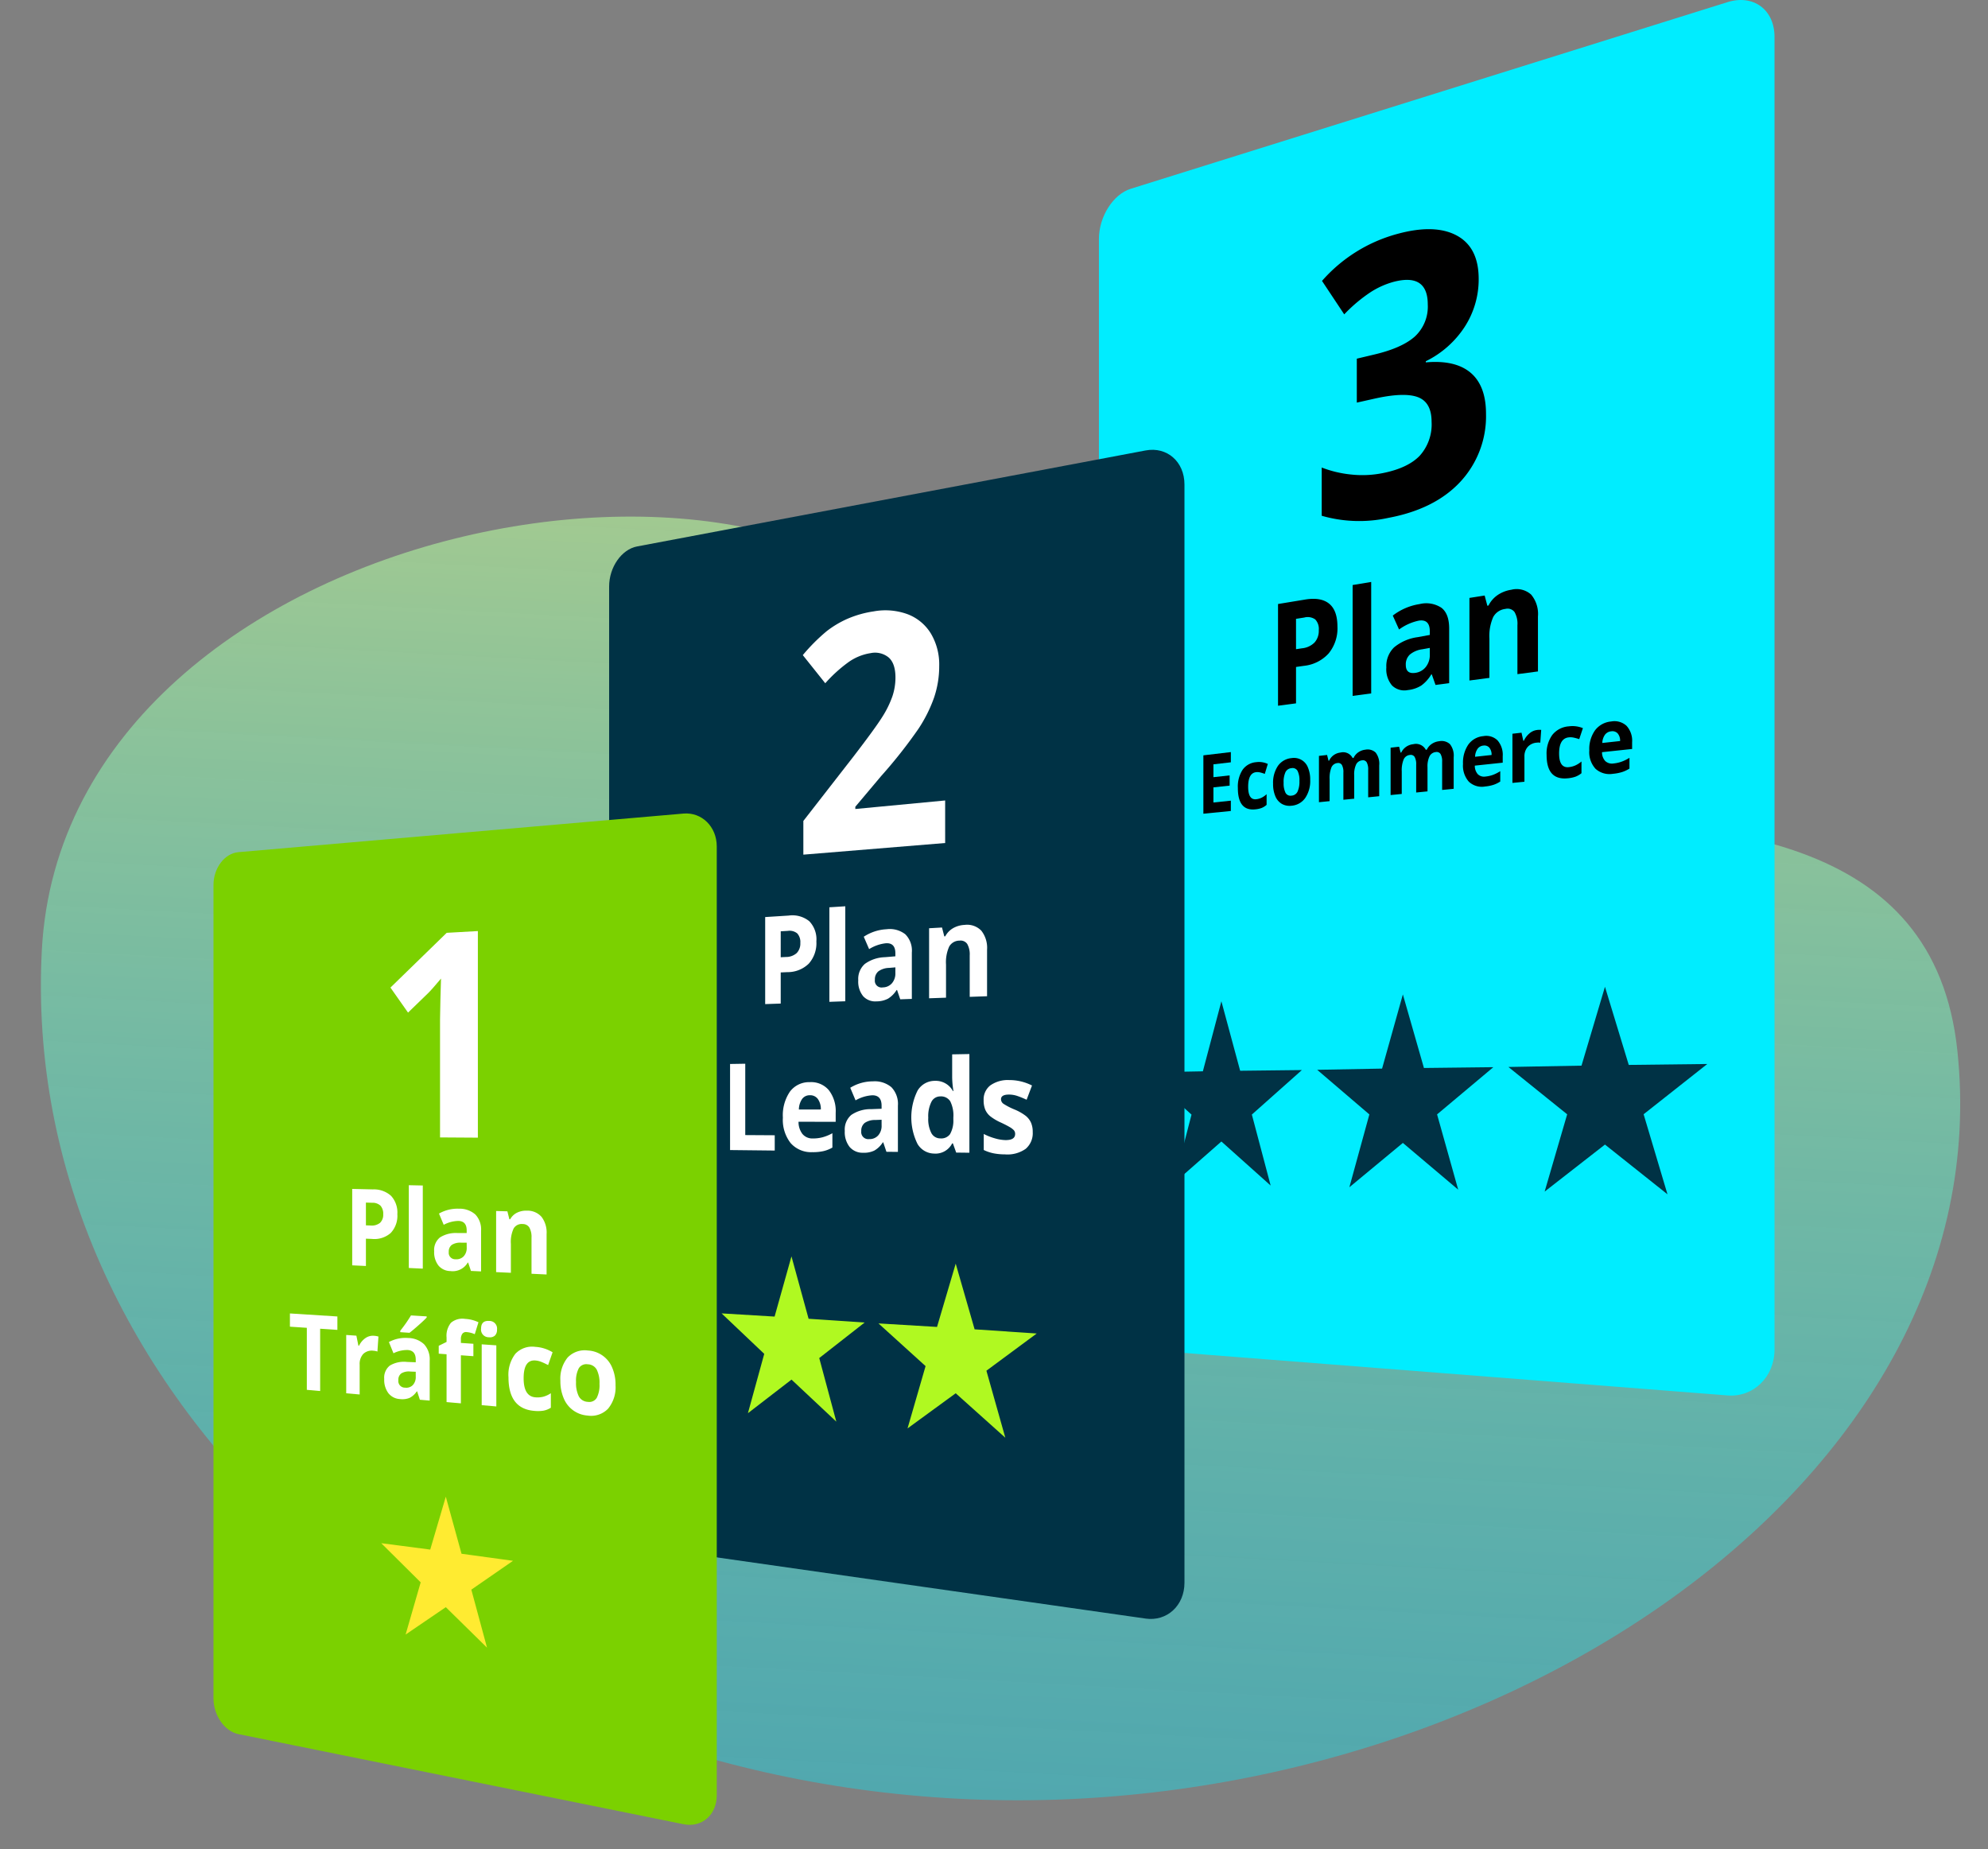
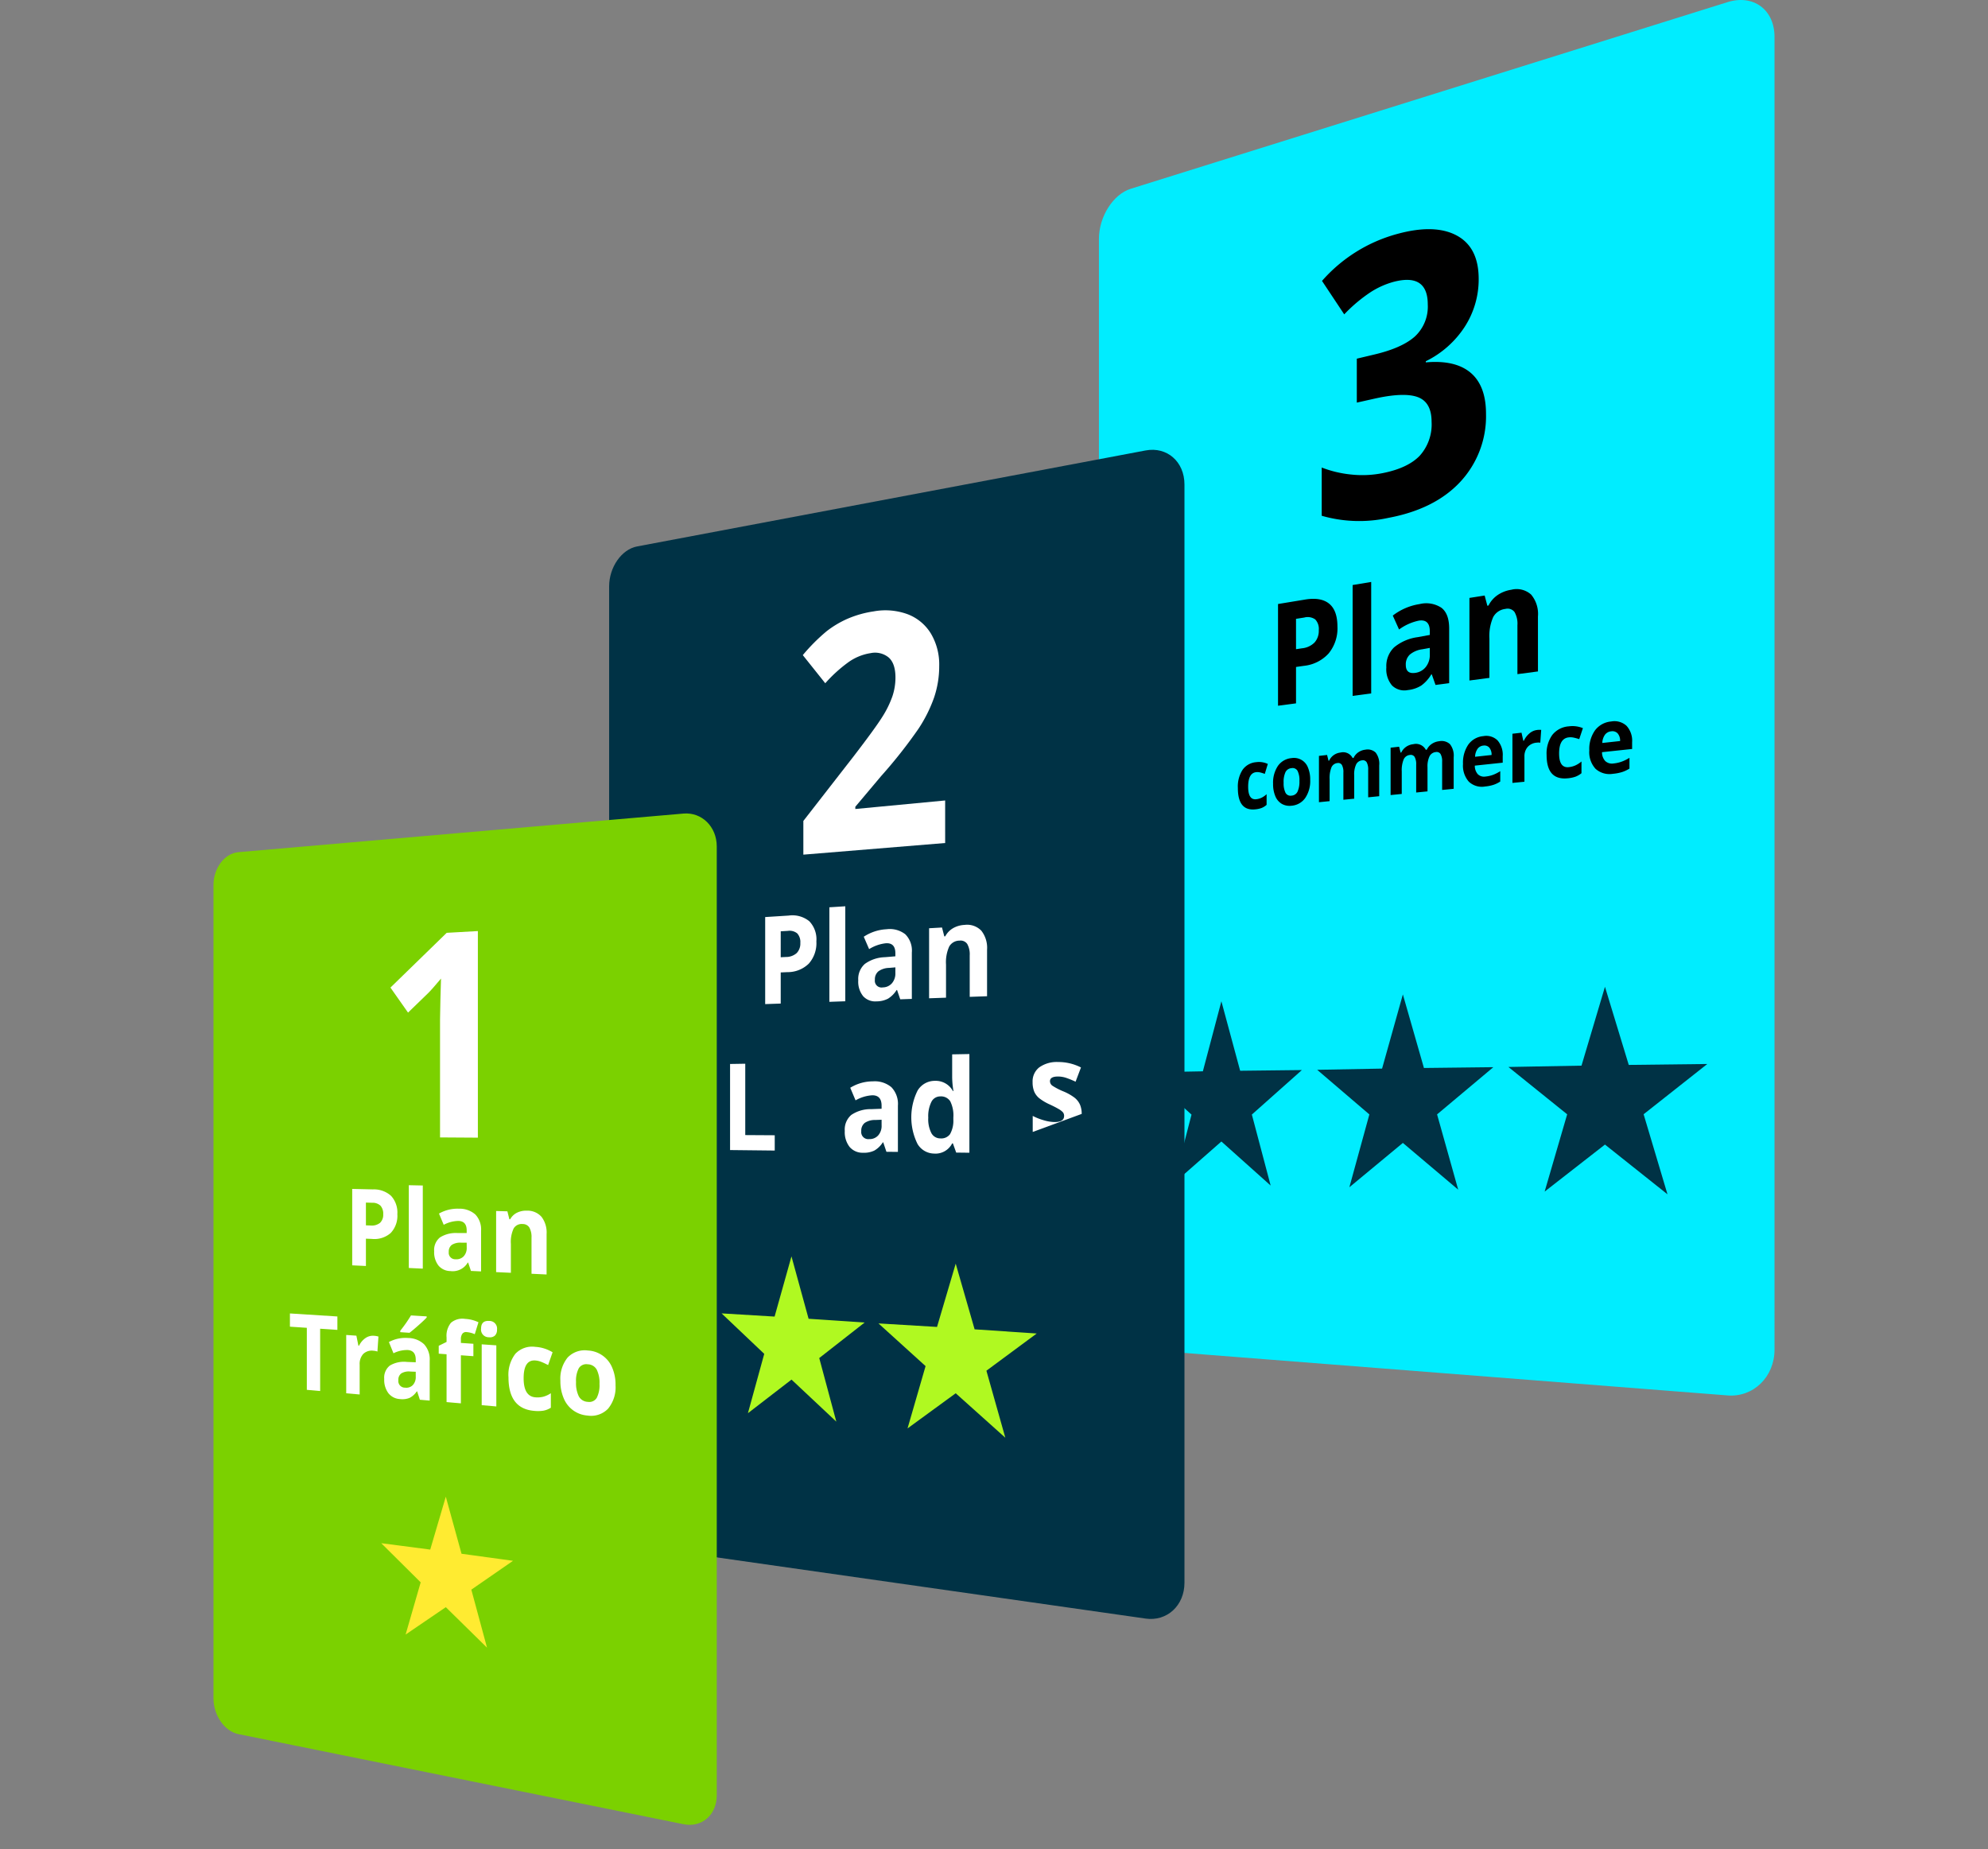
<svg xmlns="http://www.w3.org/2000/svg" viewBox="0 0 394.838 367.248">
  <rect x="0" y="0" width="394.838" height="367.248" fill="#808080" stroke="none" />
  <defs>
    <linearGradient id="a" x1=".5" x2=".5" y2="1" gradientUnits="objectBoundingBox">
      <stop offset="0" stop-color="#ceff92" />
      <stop offset="1" stop-color="#00edff" stop-opacity=".6" />
    </linearGradient>
    <clipPath id="b">
      <path fill="none" d="M0 0H310.038V362.399H0z" data-name="Rectángulo 3129" />
    </clipPath>
  </defs>
  <g data-name="Grupo 37428">
-     <path fill="url(#a)" d="M180.872,29.425C210.5,88.45,367.411,6.976,380.972,92.312s-85.283,158.73-190.486,158.73S0,179.976,0,92.312,151.24-29.6,180.872,29.425Z" data-name="Trazado 70139" opacity=".61" transform="rotate(3 -1836.902 299.133)" />
    <g data-name="Grupo 36112">
      <g clip-path="url(#b)" data-name="Grupo 36111" transform="translate(42.4)">
        <path fill="#00edff" d="M279.455,277.121,160.92,267.852c-3.5-.274-6.314-4.07-6.314-8.482V47.456c0-4.411,2.81-8.866,6.314-9.963L279.455.423c5.123-1.6,9.332,1.482,9.332,6.909V268.024c0,5.427-4.209,9.5-9.332,9.1" data-name="Trazado 70144" transform="translate(21.252)" />
        <path d="M224.683,49.851a17.345,17.345,0,0,1-2.791,9.577,19.368,19.368,0,0,1-7.711,6.812v.225c3.882-.342,6.852.337,8.885,2.046s3.072,4.437,3.072,8.142a19.123,19.123,0,0,1-5.149,13.58c-3.388,3.616-8.168,5.984-14.275,7.119a26.953,26.953,0,0,1-13.207-.425V87.347a22.29,22.29,0,0,0,5.785,1.384,20.693,20.693,0,0,0,6.369-.281c3.266-.653,5.7-1.788,7.28-3.408a9.293,9.293,0,0,0,2.388-6.78q0-3.88-2.745-4.9c-1.818-.671-4.7-.564-8.606.311l-3.5.783V65.73l3.561-.845c3.611-.858,6.278-2.045,7.972-3.561a8.092,8.092,0,0,0,2.56-6.356c0-4.167-2.262-5.666-6.739-4.508a16.4,16.4,0,0,0-4.664,2.093,30.365,30.365,0,0,0-5.188,4.378l-4.414-6.646a30.436,30.436,0,0,1,14.972-9.333c4.9-1.338,8.823-1.249,11.732.291q4.4,2.332,4.411,8.608" data-name="Trazado 70145" transform="translate(26.599 5.5)" />
        <path d="M197.681,110.061a7.859,7.859,0,0,1-1.752,5.339A7.715,7.715,0,0,1,191,117.863l-1.546.222v7.226l-3.575.472v-20.2l5.4-.889q3.114-.512,4.756.826t1.645,4.542m-8.226,4.494,1.185-.177a4.068,4.068,0,0,0,2.5-1.162,3.468,3.468,0,0,0,.834-2.428,2.756,2.756,0,0,0-.7-2.143,2.6,2.6,0,0,0-2.183-.38l-1.639.26Z" data-name="Trazado 70146" transform="translate(25.551 14.371)" />
        <path d="M202.593,123.746l-3.688.487V102.219l3.688-.614Z" data-name="Trazado 70147" transform="translate(27.341 13.966)" />
        <path d="M214.561,121.544l-.745-2.105-.1.014a7.235,7.235,0,0,1-1.994,2.214,6.24,6.24,0,0,1-2.655.892,3.5,3.5,0,0,1-3.138-.905,4.966,4.966,0,0,1-1.137-3.593,5.173,5.173,0,0,1,1.532-3.977,9.234,9.234,0,0,1,4.666-2.027l2.436-.446V110.9q0-2.462-2.186-2.129a10.165,10.165,0,0,0-3.922,1.76l-1.247-2.763a11.61,11.61,0,0,1,5.319-2.284,5.493,5.493,0,0,1,4.352.739q1.527,1.191,1.528,4.106v10.859Zm-1.136-7.356-1.484.271a4.843,4.843,0,0,0-2.475,1.046,2.644,2.644,0,0,0-.81,2.043q0,1.855,1.845,1.6a3.174,3.174,0,0,0,2.125-1.173,3.8,3.8,0,0,0,.8-2.458Z" data-name="Trazado 70148" transform="translate(28.15 14.483)" />
        <path d="M232.911,119.2l-4.08.538v-9.716a4.65,4.65,0,0,0-.571-2.614,1.714,1.714,0,0,0-1.813-.623,3.137,3.137,0,0,0-2.434,1.632,9.4,9.4,0,0,0-.745,4.3v7.761L219.3,121V104.6l3.023-.475.536,2.025.222-.034a5.56,5.56,0,0,1,1.84-2.1,6.554,6.554,0,0,1,2.686-1.036,4.308,4.308,0,0,1,3.944.955,5.985,5.985,0,0,1,1.357,4.349Z" data-name="Trazado 70149" transform="translate(30.145 14.143)" />
-         <path d="M178.3,143.006l-5.456.544V131.957l5.456-.648v2.032l-3.459.4v2.554l3.217-.358v2.032l-3.217.348v3l3.459-.357Z" data-name="Trazado 70150" transform="translate(23.759 18.049)" />
        <path d="M182.314,142.446q-3.455.343-3.449-4.253a6.1,6.1,0,0,1,.935-3.6,3.644,3.644,0,0,1,2.693-1.518,4.153,4.153,0,0,1,2.322.349l-.6,1.978a8.066,8.066,0,0,0-.9-.284,2.3,2.3,0,0,0-.825-.058q-1.58.176-1.578,2.9,0,2.638,1.578,2.476a3.241,3.241,0,0,0,1.085-.3,4.264,4.264,0,0,0,1-.7v2.112a3.419,3.419,0,0,1-1,.626,4.888,4.888,0,0,1-1.268.272" data-name="Trazado 70151" transform="translate(24.587 18.288)" />
        <path d="M192.388,136.689a6,6,0,0,1-.99,3.6,3.67,3.67,0,0,1-2.738,1.534,3.1,3.1,0,0,1-1.926-.381,3.139,3.139,0,0,1-1.274-1.516,6.135,6.135,0,0,1-.445-2.454,5.983,5.983,0,0,1,.963-3.564,3.706,3.706,0,0,1,2.721-1.547,2.966,2.966,0,0,1,3.234,1.852,6.081,6.081,0,0,1,.454,2.471m-5.274.564a4.2,4.2,0,0,0,.37,2,1.126,1.126,0,0,0,1.2.569,1.418,1.418,0,0,0,1.2-.813,4.8,4.8,0,0,0,.365-2.1,4.139,4.139,0,0,0-.369-2,1.123,1.123,0,0,0-1.206-.544,1.439,1.439,0,0,0-1.2.8,4.658,4.658,0,0,0-.365,2.071" data-name="Trazado 70152" transform="translate(25.432 18.191)" />
        <path d="M200.029,140.625l-2.151.214v-5.417a2.931,2.931,0,0,0-.284-1.473.847.847,0,0,0-.894-.4,1.432,1.432,0,0,0-1.187.843,5.693,5.693,0,0,0-.37,2.378v4.344l-2.118.212v-9.2l1.616-.184.286,1.148.118-.014a2.8,2.8,0,0,1,.907-1.1,2.857,2.857,0,0,1,1.365-.515,2.108,2.108,0,0,1,2.394,1.09l.191-.022a2.737,2.737,0,0,1,.938-1.114,3.036,3.036,0,0,1,1.4-.52,2.31,2.31,0,0,1,2.054.581,3.66,3.66,0,0,1,.7,2.542v6.115l-2.192.22v-5.46a2.943,2.943,0,0,0-.289-1.484.863.863,0,0,0-.908-.4,1.48,1.48,0,0,0-1.19.8,4.6,4.6,0,0,0-.392,2.158Z" data-name="Trazado 70153" transform="translate(26.533 17.988)" />
        <path d="M212.866,139.377l-2.25.224V134.06a2.955,2.955,0,0,0-.3-1.507.892.892,0,0,0-.935-.408,1.5,1.5,0,0,0-1.243.866,5.708,5.708,0,0,0-.387,2.433v4.443l-2.215.221V130.7l1.69-.193.3,1.174.124-.015a2.879,2.879,0,0,1,.948-1.126,3.035,3.035,0,0,1,1.429-.531,2.215,2.215,0,0,1,2.5,1.109l.2-.023a2.82,2.82,0,0,1,.982-1.142,3.226,3.226,0,0,1,1.47-.536,2.455,2.455,0,0,1,2.151.589,3.68,3.68,0,0,1,.733,2.6v6.257l-2.293.229V133.5a2.949,2.949,0,0,0-.3-1.519.911.911,0,0,0-.951-.412,1.557,1.557,0,0,0-1.244.82,4.635,4.635,0,0,0-.411,2.209Z" data-name="Trazado 70154" transform="translate(28.253 17.785)" />
        <path d="M222.55,138.533a3.76,3.76,0,0,1-3.22-.965,4.808,4.808,0,0,1-1.152-3.515,6.355,6.355,0,0,1,1.065-3.861,4.1,4.1,0,0,1,2.963-1.663,3.208,3.208,0,0,1,2.838.85,4.353,4.353,0,0,1,1.021,3.134V133.8l-5.541.587a2.489,2.489,0,0,0,.587,1.694,1.772,1.772,0,0,0,1.546.472,6.044,6.044,0,0,0,1.468-.332,7.728,7.728,0,0,0,1.451-.733v2.054a5.746,5.746,0,0,1-1.321.649,7.683,7.683,0,0,1-1.706.339m-.33-8.125a1.588,1.588,0,0,0-1.162.662,2.923,2.923,0,0,0-.48,1.561l3.278-.356a2.177,2.177,0,0,0-.454-1.465,1.3,1.3,0,0,0-1.182-.4" data-name="Trazado 70155" transform="translate(29.99 17.663)" />
        <path d="M231.706,127.454a3.436,3.436,0,0,1,.816-.014l-.182,2.54a2.4,2.4,0,0,0-.713-.009,2.68,2.68,0,0,0-1.794.857,2.792,2.792,0,0,0-.64,1.912v4.989l-2.385.238V128.2l1.805-.206.353,1.607.117-.014a4.187,4.187,0,0,1,1.106-1.454,2.827,2.827,0,0,1,1.518-.679" data-name="Trazado 70156" transform="translate(31.177 17.515)" />
        <path d="M236.952,137.138c-2.791.278-4.178-1.271-4.178-4.642a6.3,6.3,0,0,1,1.132-3.97,4.585,4.585,0,0,1,3.263-1.705,5.477,5.477,0,0,1,2.816.355l-.73,2.186a10.249,10.249,0,0,0-1.085-.3,3.062,3.062,0,0,0-1-.053q-1.914.213-1.912,3.206,0,2.906,1.912,2.709a4.274,4.274,0,0,0,1.316-.344,5.275,5.275,0,0,0,1.216-.781v2.327a4.312,4.312,0,0,1-1.211.7,6.507,6.507,0,0,1-1.538.313" data-name="Trazado 70157" transform="translate(31.997 17.427)" />
        <path d="M244.944,136.358a4.144,4.144,0,0,1-3.472-.988,4.862,4.862,0,0,1-1.242-3.646,6.436,6.436,0,0,1,1.148-4.012,4.477,4.477,0,0,1,3.194-1.74,3.538,3.538,0,0,1,3.062.868,4.4,4.4,0,0,1,1.1,3.251v1.34l-5.976.634a2.519,2.519,0,0,0,.634,1.755,1.952,1.952,0,0,0,1.666.485,6.737,6.737,0,0,0,1.584-.351,8.481,8.481,0,0,0,1.565-.767v2.134a6.3,6.3,0,0,1-1.424.679,8.542,8.542,0,0,1-1.842.359m-.354-8.437a1.733,1.733,0,0,0-1.255.693,2.962,2.962,0,0,0-.518,1.622l3.535-.384a2.2,2.2,0,0,0-.489-1.519,1.43,1.43,0,0,0-1.274-.412" data-name="Trazado 70158" transform="translate(33.022 17.311)" />
        <path fill="#003245" d="M177.825,174.814l3.726,13.8,12.264-.139-9.938,8.837,3.732,14.1-9.784-8.75-9.478,8.324,3.544-13.663-9.255-8.382,11.509-.214Z" data-name="Trazado 70159" transform="translate(22.356 24.03)" />
        <path fill="#003245" d="M209.735,173.617l4.184,14.611,13.789-.159-11.178,9.377,4.195,14.95-10.99-9.284-10.627,8.805,3.972-14.462-10.367-8.865,12.893-.238Z" data-name="Trazado 70160" transform="translate(26.49 23.865)" />
        <path fill="#003245" d="M245.284,172.285l4.724,15.518,15.6-.183L252.96,197.6l4.742,15.9-12.418-9.879-11.982,9.34,4.475-15.349-11.673-9.4,14.521-.265Z" data-name="Trazado 70161" transform="translate(31.08 23.682)" />
        <path fill="#003245" d="M175.632,310.642,74.623,296.231c-3.072-.439-5.539-3.878-5.539-7.685V105.666c0-3.807,2.467-7.359,5.539-7.939L175.632,78.661c4.243-.8,7.72,2.224,7.72,6.763v218.1c0,4.541-3.477,7.726-7.72,7.121" data-name="Trazado 70162" transform="translate(9.496 10.795)" />
        <path fill="#fff" d="M131.174,152.768l-28.165,2.311v-6.691l9.832-12.636c2.971-3.864,4.926-6.549,5.849-8.032a19.678,19.678,0,0,0,2-4.068,11.723,11.723,0,0,0,.613-3.729q0-2.817-1.351-4a4.269,4.269,0,0,0-3.583-.863,10.272,10.272,0,0,0-4.507,1.872,28.158,28.158,0,0,0-4.5,4.11l-4.462-5.589a37.012,37.012,0,0,1,4.757-4.764,19.572,19.572,0,0,1,4.177-2.477,20.7,20.7,0,0,1,5.14-1.443,12.853,12.853,0,0,1,6.739.562,9.25,9.25,0,0,1,4.619,3.826,11.994,11.994,0,0,1,1.66,6.441,19.446,19.446,0,0,1-1.017,6.278,28.192,28.192,0,0,1-3.13,6.247,96.262,96.262,0,0,1-7.351,9.311l-5.164,6.135v.444l17.841-1.693Z" data-name="Trazado 70163" transform="translate(14.145 14.648)" />
        <path fill="#fff" d="M106.5,164.989a6.124,6.124,0,0,1-1.506,4.41,5.994,5.994,0,0,1-4.243,1.69l-1.333.06v6.18l-3.086.11V160.151l4.66-.295a5.338,5.338,0,0,1,4.093,1.115,5.182,5.182,0,0,1,1.415,4.018m-7.082,3.143,1.023-.051a3.177,3.177,0,0,0,2.154-.783,2.7,2.7,0,0,0,.718-2,2.55,2.55,0,0,0-.6-1.89,2.4,2.4,0,0,0-1.879-.512l-1.414.083Z" data-name="Trazado 70164" transform="translate(13.241 21.971)" />
        <path fill="#fff" d="M110.7,177.095l-3.161.113V158.432l3.161-.2Z" data-name="Trazado 70165" transform="translate(14.783 21.75)" />
        <path fill="#fff" d="M120.923,176.158l-.635-1.851-.086,0a5.312,5.312,0,0,1-1.7,1.718,4.919,4.919,0,0,1-2.265.54,3.251,3.251,0,0,1-2.681-1.027,4.577,4.577,0,0,1-.973-3.154,3.99,3.99,0,0,1,1.31-3.257,7.152,7.152,0,0,1,3.983-1.334l2.077-.175v-.6q0-2.094-1.863-1.994a7.869,7.869,0,0,0-3.348,1.166l-1.066-2.458a9.023,9.023,0,0,1,4.541-1.491,5,5,0,0,1,3.708,1,4.578,4.578,0,0,1,1.3,3.617v9.22Zm-.968-6.345-1.265.107a3.762,3.762,0,0,0-2.112.684,2.041,2.041,0,0,0-.69,1.67,1.335,1.335,0,0,0,1.574,1.517,2.423,2.423,0,0,0,1.812-.822,2.96,2.96,0,0,0,.681-2.022Z" data-name="Trazado 70166" transform="translate(15.476 22.299)" />
        <path fill="#fff" d="M136.465,175.649l-3.445.123v-8.225a4.2,4.2,0,0,0-.482-2.261,1.593,1.593,0,0,0-1.533-.68,2.345,2.345,0,0,0-2.06,1.178,7.555,7.555,0,0,0-.631,3.577v6.577l-3.362.119V162.148l2.565-.146.454,1.762.188-.01a4.059,4.059,0,0,1,1.559-1.62,5.047,5.047,0,0,1,2.271-.649,3.93,3.93,0,0,1,3.333,1.143,5.512,5.512,0,0,1,1.144,3.791Z" data-name="Trazado 70167" transform="translate(17.176 22.196)" />
        <path fill="#fff" d="M90.2,202.865V185.77l3.017-.05V199.89l5.855.036v3.037Z" data-name="Trazado 70168" transform="translate(12.399 25.529)" />
-         <path fill="#fff" d="M105.224,202.843a5.41,5.41,0,0,1-4.277-1.826,7.5,7.5,0,0,1-1.526-5.031,8.336,8.336,0,0,1,1.41-5.178,4.75,4.75,0,0,1,3.933-1.871,4.6,4.6,0,0,1,3.782,1.589,6.783,6.783,0,0,1,1.364,4.5v1.789l-7.379-.014a3.892,3.892,0,0,0,.779,2.43,2.551,2.551,0,0,0,2.055.889,7.335,7.335,0,0,0,1.955-.24,8.831,8.831,0,0,0,1.937-.8v2.849a6.606,6.606,0,0,1-1.762.7,9.442,9.442,0,0,1-2.273.209m-.439-11.3a1.843,1.843,0,0,0-1.545.746,3.792,3.792,0,0,0-.638,2.088l4.361-.008a3.4,3.4,0,0,0-.605-2.1,1.886,1.886,0,0,0-1.573-.729" data-name="Trazado 70169" transform="translate(13.666 25.971)" />
        <path fill="#fff" d="M118.5,202.785l-.629-1.872h-.086a4.937,4.937,0,0,1-1.685,1.631,4.753,4.753,0,0,1-2.245.433,3.372,3.372,0,0,1-2.659-1.148,4.751,4.751,0,0,1-.965-3.185,3.806,3.806,0,0,1,1.3-3.184,6.8,6.8,0,0,1,3.95-1.143l2.06-.078v-.6q0-2.085-1.848-2.074a7.5,7.5,0,0,0-3.319,1.007l-1.057-2.5a8.573,8.573,0,0,1,4.5-1.274,5.124,5.124,0,0,1,3.676,1.166,4.768,4.768,0,0,1,1.289,3.661v9.182Zm-.96-6.363-1.255.048a3.575,3.575,0,0,0-2.094.582,1.943,1.943,0,0,0-.685,1.632,1.4,1.4,0,0,0,1.561,1.583,2.291,2.291,0,0,0,1.8-.735,2.836,2.836,0,0,0,.676-1.983Z" data-name="Trazado 70170" transform="translate(15.152 25.952)" />
        <path fill="#fff" d="M126.455,203.795a3.884,3.884,0,0,1-3.387-1.935,11.937,11.937,0,0,1,.022-10.569,3.969,3.969,0,0,1,3.453-1.939,3.877,3.877,0,0,1,3.564,2.018h.11a17.494,17.494,0,0,1-.256-2.792v-4.485l3.42-.063v19.6l-2.618-.03-.656-1.824h-.146a3.715,3.715,0,0,1-3.506,2.027m1.18-3.02a2.152,2.152,0,0,0,1.9-.838,5.422,5.422,0,0,0,.662-2.891v-.413a6.3,6.3,0,0,0-.618-3.23,2.168,2.168,0,0,0-2-.966,1.941,1.941,0,0,0-1.745,1.087,6.383,6.383,0,0,0-.62,3.13,6.055,6.055,0,0,0,.626,3.083,2,2,0,0,0,1.795,1.038" data-name="Trazado 70171" transform="translate(16.749 25.296)" />
-         <path fill="#fff" d="M144.224,198.877a4.079,4.079,0,0,1-1.391,3.348,6.275,6.275,0,0,1-4.127,1.106,11.621,11.621,0,0,1-2.378-.235,8.387,8.387,0,0,1-1.829-.634v-3.187a11.4,11.4,0,0,0,2.177.861,8.075,8.075,0,0,0,2.145.358q1.909.014,1.911-1.211a1.1,1.1,0,0,0-.254-.748,3.743,3.743,0,0,0-.876-.654q-.621-.365-1.653-.85a10.078,10.078,0,0,1-2.162-1.273,3.5,3.5,0,0,1-1-1.334,4.861,4.861,0,0,1-.312-1.852,3.528,3.528,0,0,1,1.311-2.928,5.994,5.994,0,0,1,3.746-1.071,9.872,9.872,0,0,1,4.551,1.081l-1.071,2.828a18.008,18.008,0,0,0-1.819-.745,5.152,5.152,0,0,0-1.718-.283q-1.551.009-1.549.937a1.11,1.11,0,0,0,.5.9,13.067,13.067,0,0,0,2.191,1.128,9.9,9.9,0,0,1,2.223,1.264,3.693,3.693,0,0,1,1.048,1.359,4.553,4.553,0,0,1,.338,1.836" data-name="Trazado 70172" transform="translate(18.485 25.921)" />
+         <path fill="#fff" d="M144.224,198.877v-3.187a11.4,11.4,0,0,0,2.177.861,8.075,8.075,0,0,0,2.145.358q1.909.014,1.911-1.211a1.1,1.1,0,0,0-.254-.748,3.743,3.743,0,0,0-.876-.654q-.621-.365-1.653-.85a10.078,10.078,0,0,1-2.162-1.273,3.5,3.5,0,0,1-1-1.334,4.861,4.861,0,0,1-.312-1.852,3.528,3.528,0,0,1,1.311-2.928,5.994,5.994,0,0,1,3.746-1.071,9.872,9.872,0,0,1,4.551,1.081l-1.071,2.828a18.008,18.008,0,0,0-1.819-.745,5.152,5.152,0,0,0-1.718-.283q-1.551.009-1.549.937a1.11,1.11,0,0,0,.5.9,13.067,13.067,0,0,0,2.191,1.128,9.9,9.9,0,0,1,2.223,1.264,3.693,3.693,0,0,1,1.048,1.359,4.553,4.553,0,0,1,.338,1.836" data-name="Trazado 70172" transform="translate(18.485 25.921)" />
        <path fill="#b0f921" d="M102.6,219.355,106,231.746l11.133.747-9.018,7.055,3.391,12.627-8.9-8.348L93.95,250.5l3.241-11.785-8.471-8.037,10.528.634Z" data-name="Trazado 70173" transform="translate(12.195 30.152)" />
        <path fill="#b0f921" d="M131.454,220.626l3.755,13.046,12.335.826-9.993,7.39,3.756,13.306-9.853-8.827-9.567,6.979,3.581-12.373-9.357-8.48,11.631.7Z" data-name="Trazado 70174" transform="translate(15.96 30.327)" />
        <path fill="#7bd100" d="M93.343,342.751,4.949,324.861C2.206,324.306,0,321.134,0,317.771V156.232c0-3.363,2.207-6.281,4.95-6.519l88.394-7.666c3.636-.315,6.613,2.607,6.613,6.529V336.988c0,3.922-2.977,6.5-6.613,5.763" data-name="Trazado 70175" transform="translate(0 19.522)" />
        <path fill="#fff" d="M48.263,203.588l-7.514-.048V180.071l.073-3.859.121-4.222q-1.85,2.211-2.564,2.9l-3.985,3.861L30.9,173.782l11.172-10.875,6.189-.349Z" data-name="Trazado 70176" transform="translate(4.248 22.345)" />
        <path fill="#fff" d="M33.188,212.585a4.959,4.959,0,0,1-1.325,3.752,4.91,4.91,0,0,1-3.74,1.17l-1.176-.046v5.422l-2.725-.129V207.578l4.114.094a5.078,5.078,0,0,1,3.607,1.285,4.893,4.893,0,0,1,1.246,3.627m-6.241,2.229.9.031a2.624,2.624,0,0,0,1.9-.527,2.183,2.183,0,0,0,.632-1.7,2.4,2.4,0,0,0-.531-1.7,2.281,2.281,0,0,0-1.657-.589l-1.247-.034Z" data-name="Trazado 70177" transform="translate(3.329 28.533)" />
        <path fill="#fff" d="M36.883,223.5l-2.778-.131V206.93l2.778.059Z" data-name="Trazado 70178" transform="translate(4.688 28.444)" />
        <path fill="#fff" d="M45.837,223.39l-.556-1.662-.075,0a3.454,3.454,0,0,1-3.47,1.687,3.1,3.1,0,0,1-2.349-1.093,4.271,4.271,0,0,1-.854-2.829,3.211,3.211,0,0,1,1.15-2.754,5.876,5.876,0,0,1,3.49-.872h1.818v-.528q0-1.827-1.631-1.88a6.451,6.451,0,0,0-2.931.771L39.492,212a7.416,7.416,0,0,1,3.979-.966,4.7,4.7,0,0,1,3.243,1.149,4.317,4.317,0,0,1,1.135,3.254v8.049Zm-.847-5.612H43.883a3.094,3.094,0,0,0-1.85.442,1.637,1.637,0,0,0-.6,1.409,1.28,1.28,0,0,0,1.379,1.441,1.956,1.956,0,0,0,1.586-.587,2.4,2.4,0,0,0,.6-1.718Z" data-name="Trazado 70179" transform="translate(5.297 29.008)" />
        <path fill="#fff" d="M59.375,224.046l-2.994-.141v-7.163a3.87,3.87,0,0,0-.42-2.005,1.517,1.517,0,0,0-1.335-.706,1.857,1.857,0,0,0-1.794.875,6.3,6.3,0,0,0-.549,3.072v5.735l-2.931-.138V211.441l2.236.064.395,1.57.165,0a3.122,3.122,0,0,1,1.358-1.3,4.129,4.129,0,0,1,1.977-.4,3.709,3.709,0,0,1,2.9,1.242,5.153,5.153,0,0,1,.994,3.386Z" data-name="Trazado 70180" transform="translate(6.784 29.056)" />
        <path fill="#fff" d="M19.352,244.725l-2.647-.232v-12.32l-3.358-.227v-2.626l9.428.6v2.666l-3.424-.232Z" data-name="Trazado 70181" transform="translate(1.835 31.522)" />
        <path fill="#fff" d="M28.661,233.236a3.888,3.888,0,0,1,.916.157l-.2,2.979a2.767,2.767,0,0,0-.8-.164,2.431,2.431,0,0,0-2.011.634,2.913,2.913,0,0,0-.718,2.133v5.92l-2.671-.233V233.077l2.02.14.4,1.981.132.01a3.779,3.779,0,0,1,1.238-1.49,2.587,2.587,0,0,1,1.7-.482" data-name="Trazado 70182" transform="translate(3.185 32.038)" />
        <path fill="#fff" d="M36.893,246.411l-.538-1.657-.074-.006a3.805,3.805,0,0,1-1.441,1.3,3.89,3.89,0,0,1-1.922.228,3.129,3.129,0,0,1-2.277-1.167,4.393,4.393,0,0,1-.827-2.819,3.057,3.057,0,0,1,1.114-2.666,5.482,5.482,0,0,1,3.383-.725l1.762.071v-.519q0-1.8-1.581-1.915a6.04,6.04,0,0,0-2.841.646l-.907-2.231a6.918,6.918,0,0,1,3.857-.8,4.687,4.687,0,0,1,3.143,1.257,4.442,4.442,0,0,1,1.1,3.247v7.924Zm-.821-5.558L35,240.811a2.88,2.88,0,0,0-1.793.365,1.557,1.557,0,0,0-.586,1.364,1.309,1.309,0,0,0,1.337,1.472,1.813,1.813,0,0,0,1.537-.516,2.3,2.3,0,0,0,.578-1.668ZM33,232.991v-.284a27.392,27.392,0,0,0,2.127-3.042l3.12.192v.223q-.476.524-1.623,1.537t-1.788,1.5Z" data-name="Trazado 70183" transform="translate(4.098 31.569)" />
        <path fill="#fff" d="M46.213,237.678l-2.482-.181v9.547l-2.844-.249v-9.5l-1.556-.114v-1.567l1.556-.767v-.877a4.07,4.07,0,0,1,.874-2.928,3.5,3.5,0,0,1,2.814-.769,6.817,6.817,0,0,1,2.648.671l-.737,2.369a4.941,4.941,0,0,0-1.6-.417.911.911,0,0,0-.882.355,1.8,1.8,0,0,0-.272,1.04v.752l2.482.172Zm1.531-5.485q0-1.611,1.578-1.513a1.517,1.517,0,0,1,1.586,1.716,1.609,1.609,0,0,1-.4,1.174,1.46,1.46,0,0,1-1.189.349,1.524,1.524,0,0,1-1.578-1.727m3.029,15.467-2.905-.255V235.325l2.905.2Z" data-name="Trazado 70184" transform="translate(5.406 31.651)" />
        <path fill="#fff" d="M56.579,247.864c-3.388-.3-5.07-2.526-5.07-6.688a6.809,6.809,0,0,1,1.372-4.647,4.568,4.568,0,0,1,3.963-1.371,7.337,7.337,0,0,1,3.426,1.075l-.889,2.539c-.474-.248-.913-.455-1.321-.62a3.993,3.993,0,0,0-1.216-.292q-2.327-.169-2.324,3.53,0,3.59,2.324,3.785a4.679,4.679,0,0,0,1.6-.125,5.015,5.015,0,0,0,1.48-.688v2.88a4.169,4.169,0,0,1-1.474.588,7.275,7.275,0,0,1-1.87.034" data-name="Trazado 70185" transform="translate(7.08 32.322)" />
        <path fill="#fff" d="M71.525,242.666a6.685,6.685,0,0,1-1.476,4.676,4.66,4.66,0,0,1-4.076,1.37,5.528,5.528,0,0,1-4.744-3.441,8.631,8.631,0,0,1-.657-3.462A6.67,6.67,0,0,1,62,237.2a4.69,4.69,0,0,1,4.037-1.408,5.506,5.506,0,0,1,4.814,3.376,8.539,8.539,0,0,1,.678,3.5m-7.847-.614a5.949,5.949,0,0,0,.547,2.835,2.105,2.105,0,0,0,1.789,1.1,1.73,1.73,0,0,0,1.778-.8,5.512,5.512,0,0,0,.544-2.77,5.843,5.843,0,0,0-.549-2.829,2.088,2.088,0,0,0-1.793-1.059,1.759,1.759,0,0,0-1.773.789,5.34,5.34,0,0,0-.543,2.733" data-name="Trazado 70186" transform="translate(8.326 32.409)" />
        <path fill="#ffeb31" d="M42.114,261.315l3.123,11.331,10.226,1.4-8.28,5.727L50.3,291.294l-8.185-8.041-7.984,5.439,2.993-10.369-7.829-7.772,9.726,1.265Z" data-name="Trazado 70187" transform="translate(4.027 35.92)" />
      </g>
    </g>
  </g>
</svg>